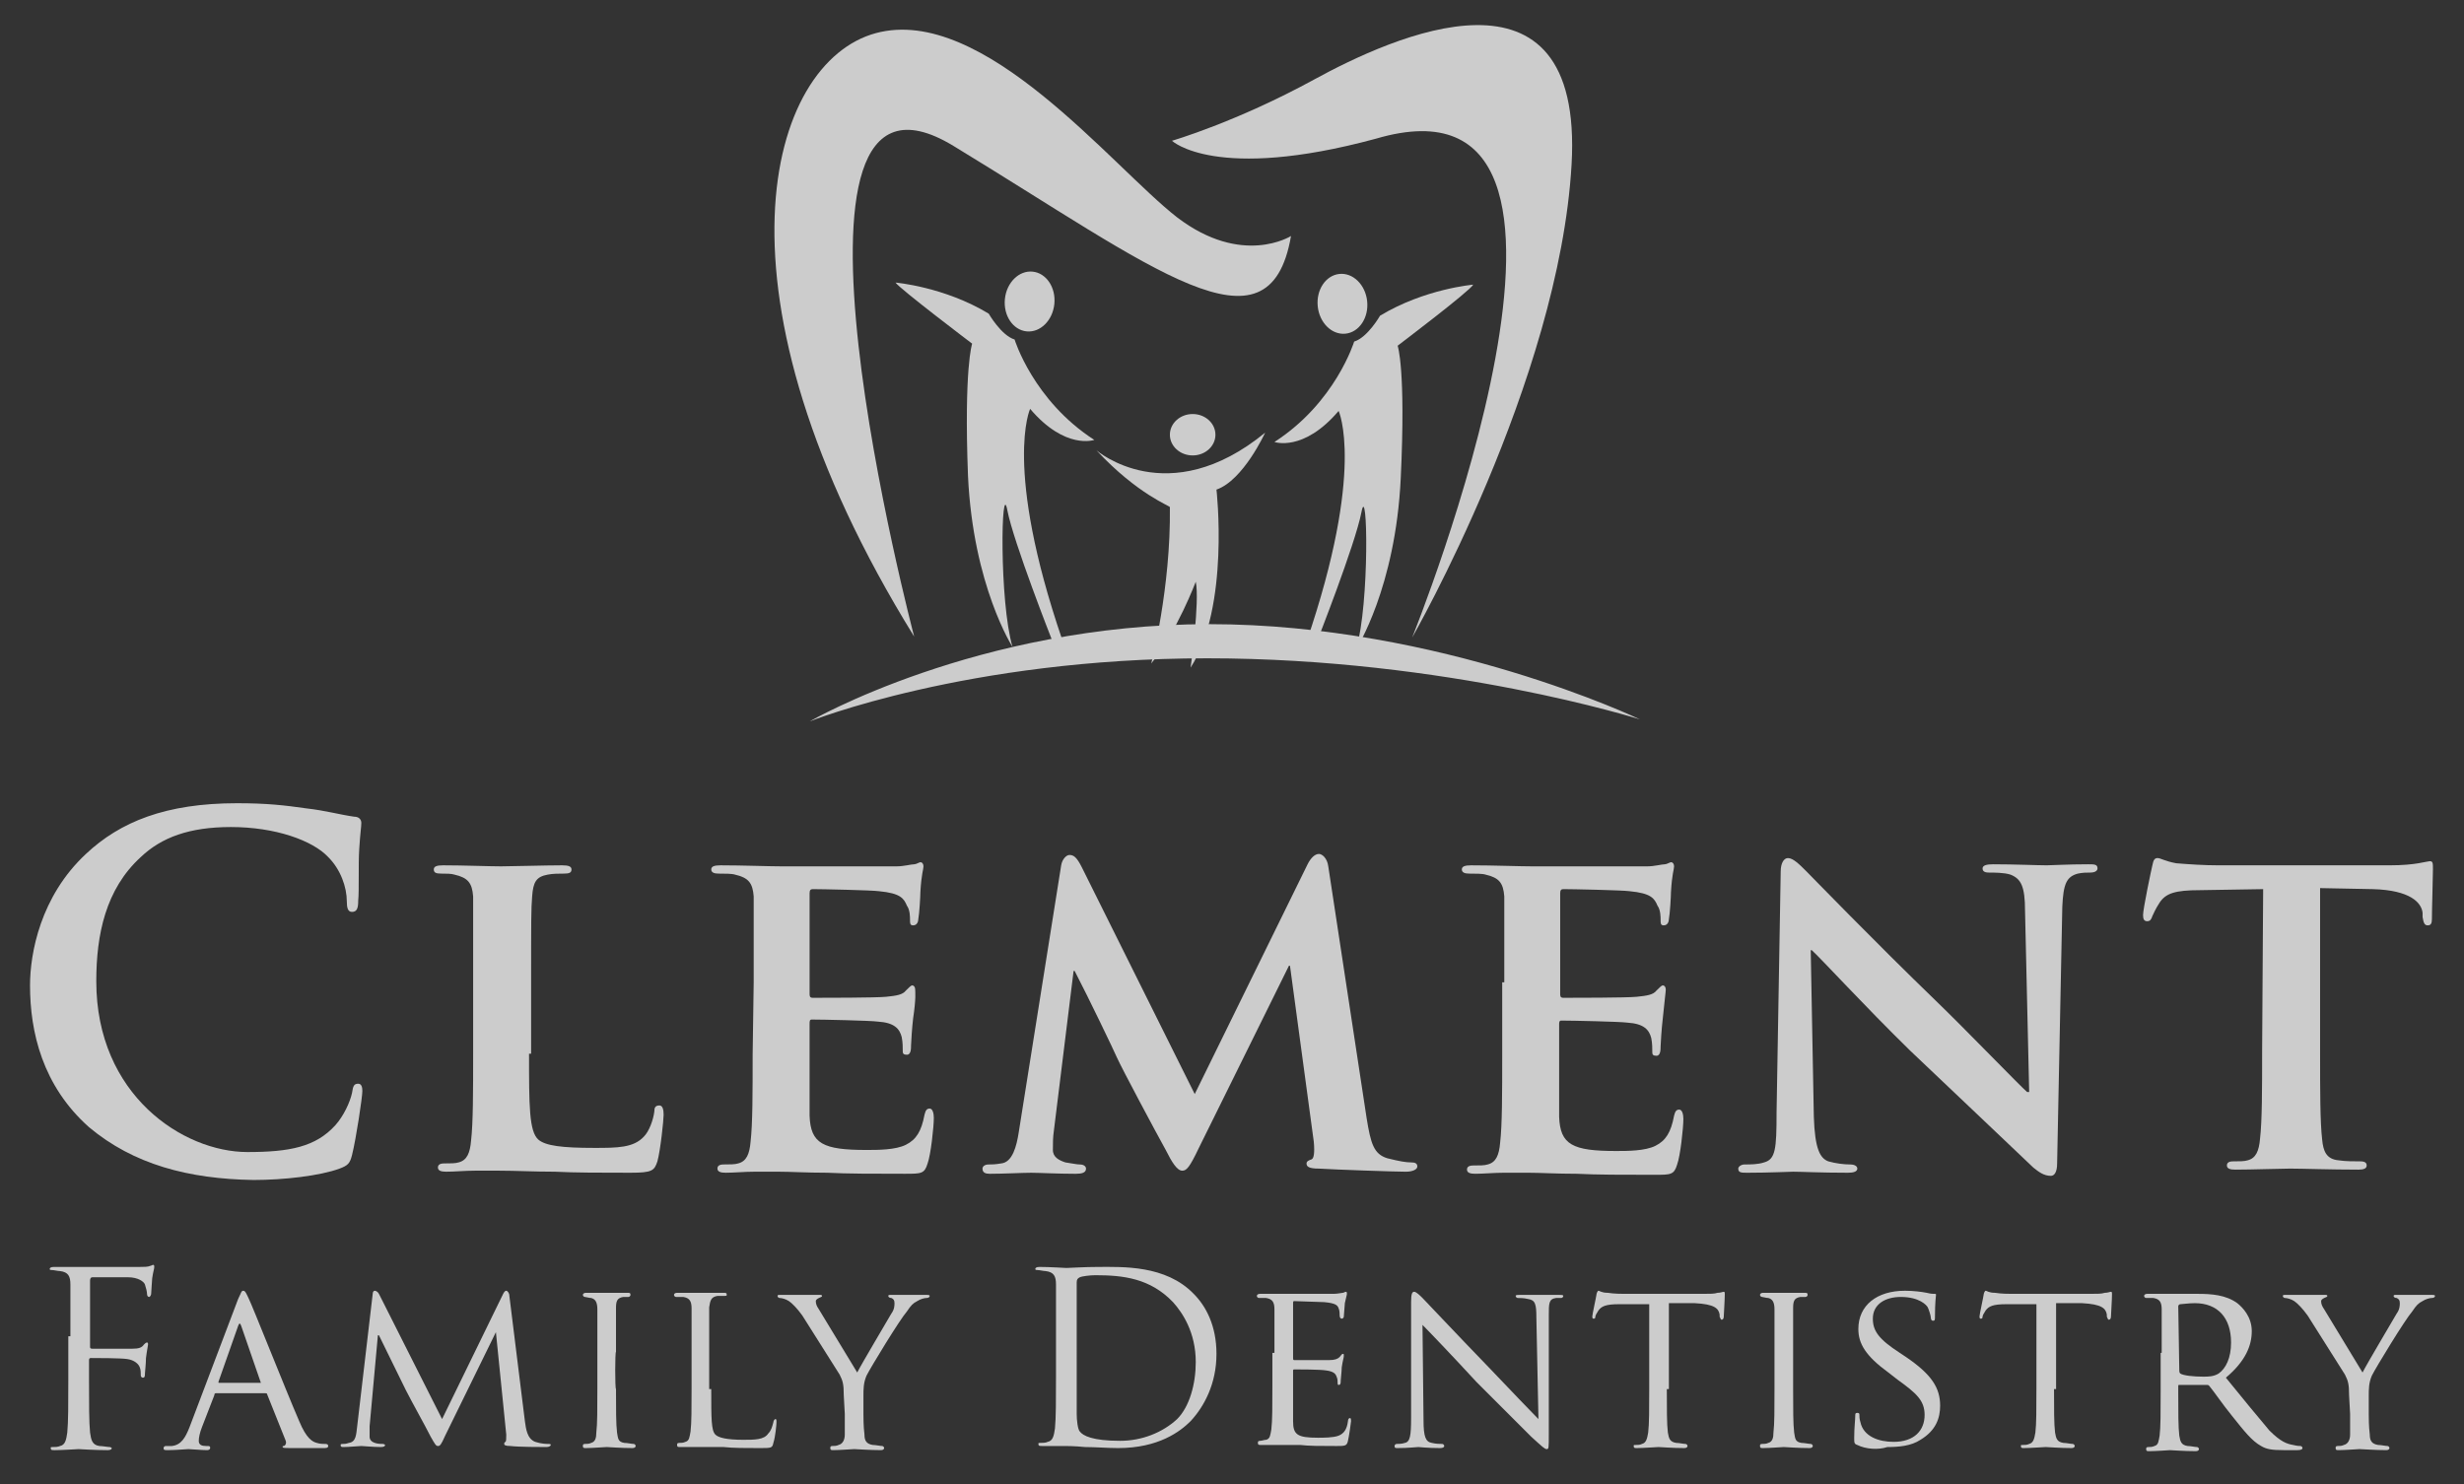
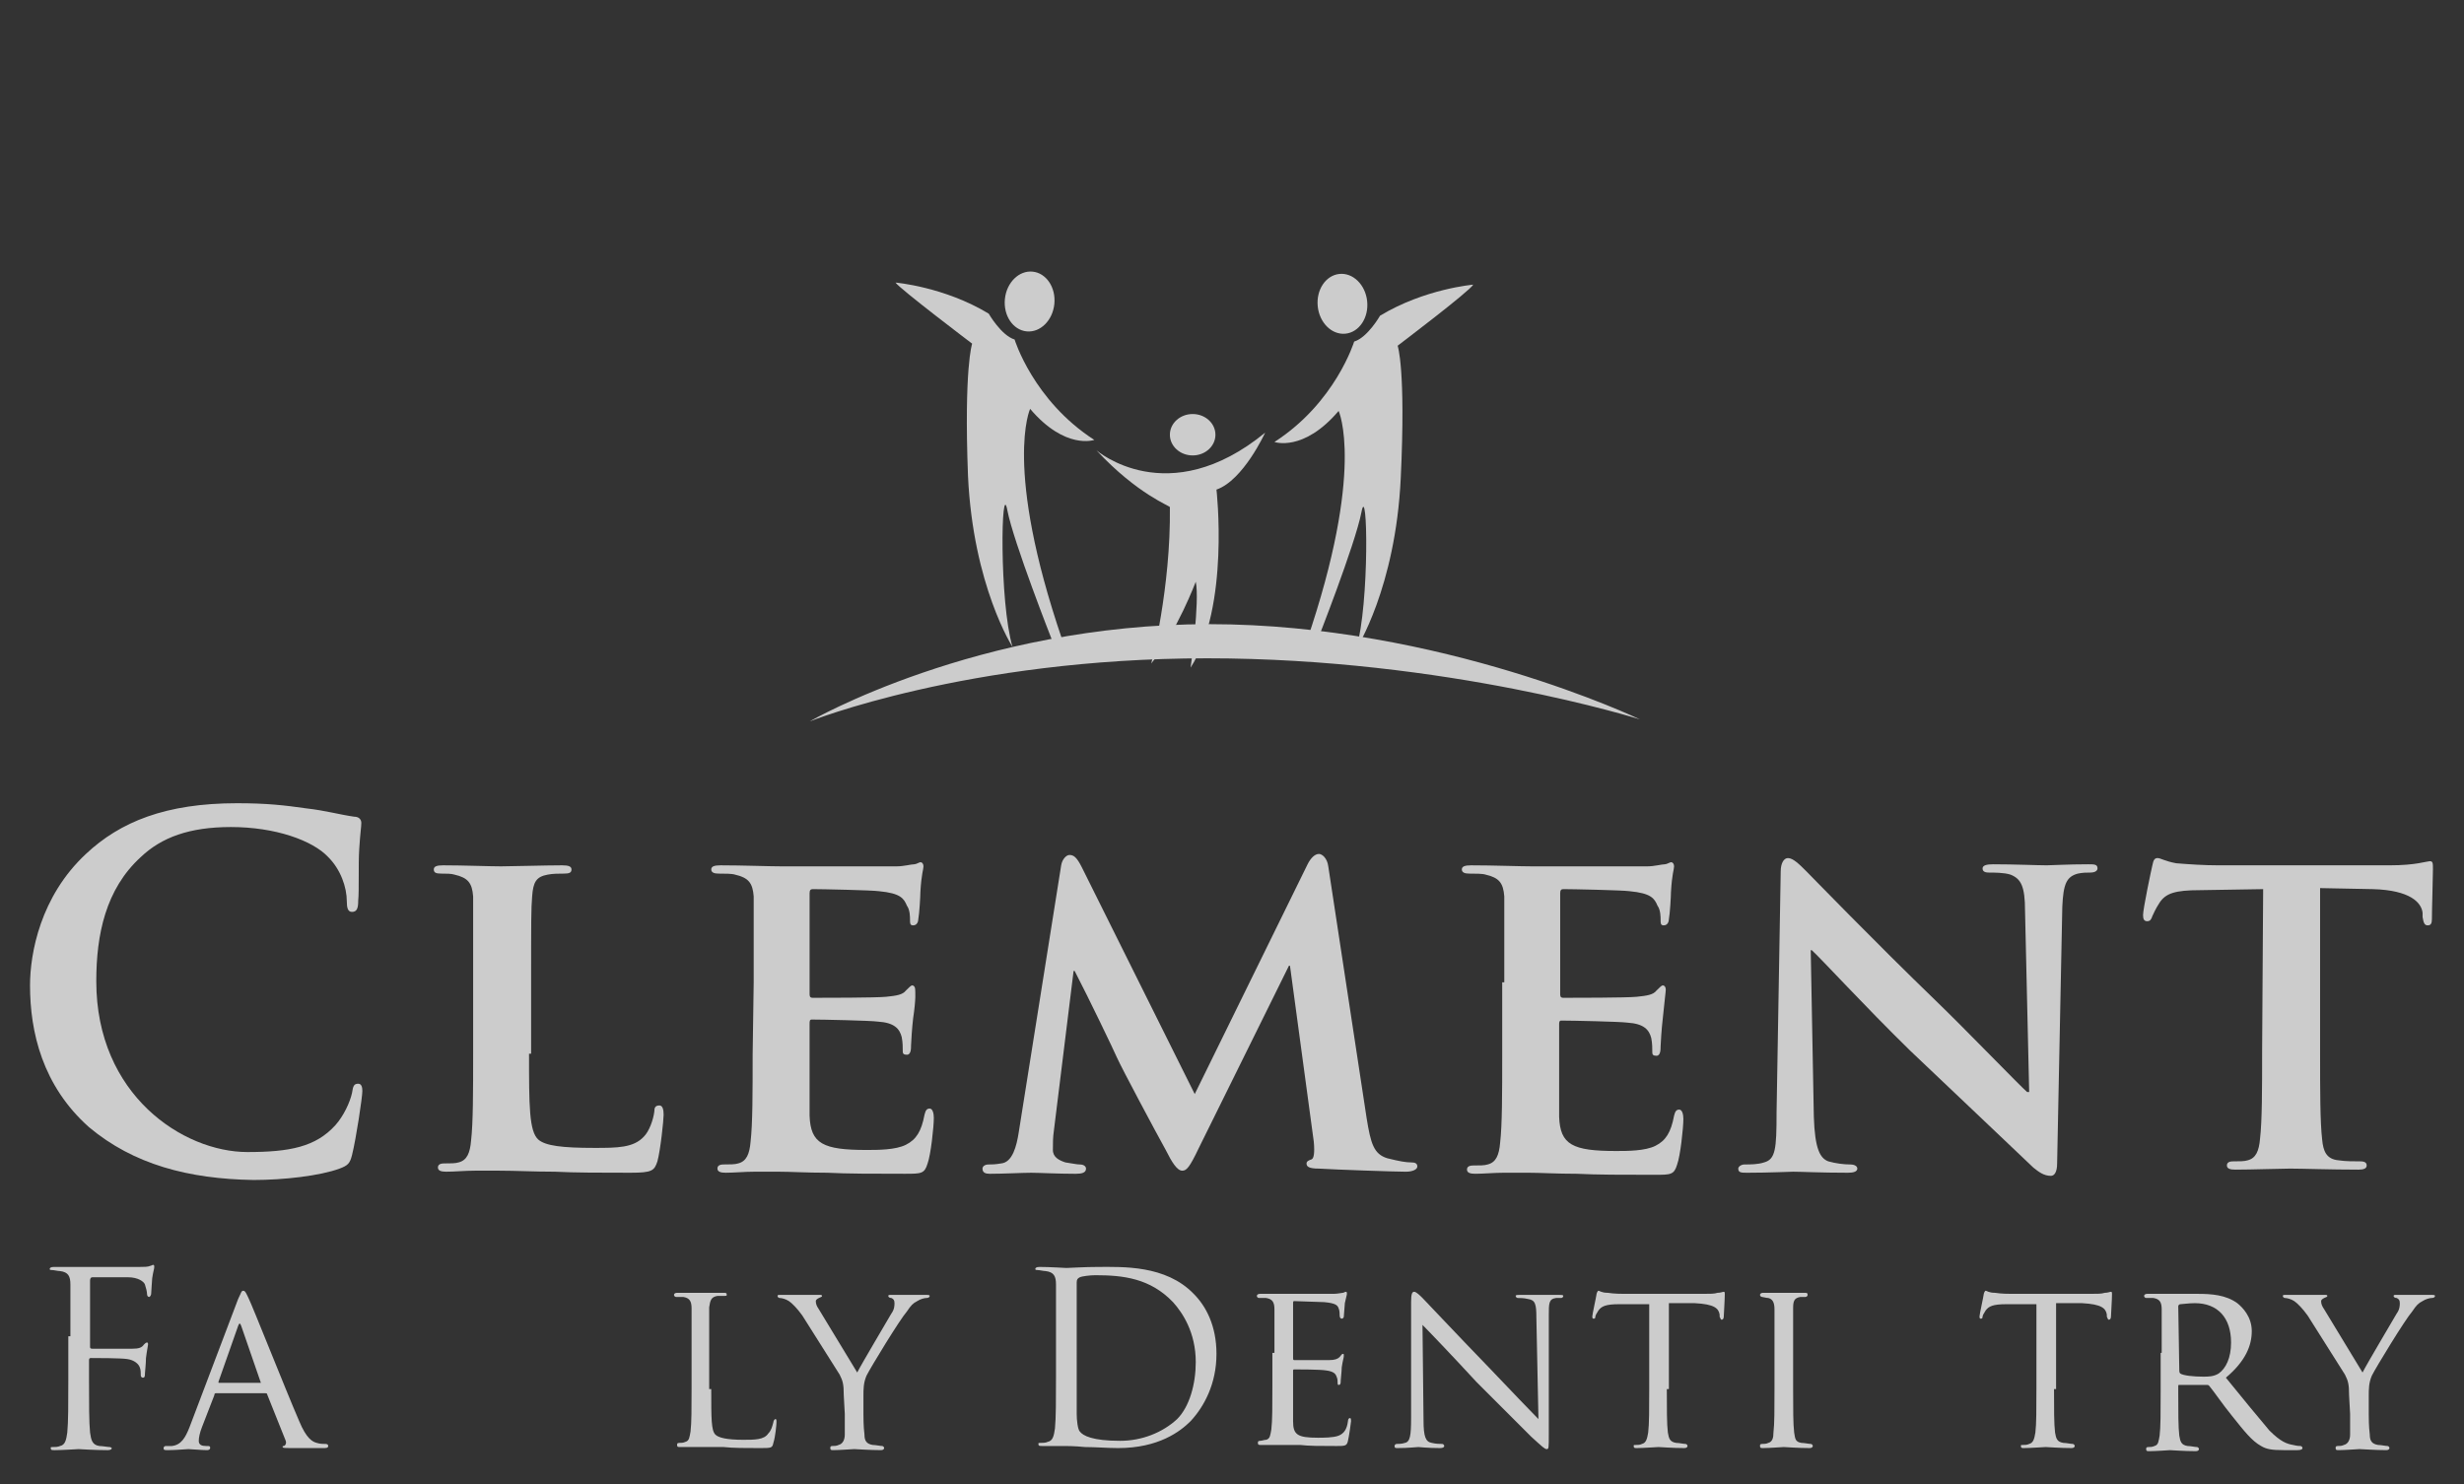
<svg xmlns="http://www.w3.org/2000/svg" version="1.1" id="Layer_1" x="0px" y="0px" viewBox="-186 325.6 238 143.4" style="enable-background:new -186 325.6 238 143.4;" xml:space="preserve">
  <rect x="-186" y="325.6" width="238" height="143.4" fill="#333333" stroke="none" />
  <style type="text/css">
	.st0{opacity:0.75;}
	.st1{fill:#FFFFFF;}
</style>
  <g class="st0">
    <g>
      <ellipse class="st1" cx="-70.8" cy="367.6" rx="2.2" ry="2" />
      <g>
-         <path class="st1" d="M-97.7,387.1c0,0-15.6-59.2,3.8-47.4c19.4,11.8,30.5,20.9,32.6,8.7c0,0-4.7,3-11-1.8     c-6.3-4.9-18.7-20.6-29.1-17.8C-111.8,331.6-118.3,353.8-97.7,387.1z" />
-         <path class="st1" d="M-72.8,339.2c0,0,6.2-1.8,13.7-5.9s26.1-12.7,24.9,8.2s-15.4,45.7-15.4,45.7s22.6-55.9-3.5-48.2     C-68.6,343.2-72.8,339.2-72.8,339.2z" />
        <path class="st1" d="M-99.5,352.9c0,0,4.7,0.4,9,3c0,0,1.2,2.1,2.5,2.5c0,0,1.8,5.9,7.7,9.7c0,0-2.8,1-6.2-3     c0,0-2.6,5.6,3.1,22.3l-0.4,0.8l-0.6-0.8c0,0-3.7-9.4-4.3-12.5c-0.6-3.2-0.8,8.8,0.5,13.2c0,0-3.8-5.9-4.3-16.5     c-0.4-10.5,0.4-12.8,0.4-12.8S-99.1,353.5-99.5,352.9z" />
        <path class="st1" d="M-107.8,395.3c0,0,16.2-9.4,38.6-9.4s41.6,9.2,41.6,9.2s-18.6-5.9-41.8-5.9S-107.8,395.3-107.8,395.3z" />
        <ellipse transform="matrix(-0.995 -0.101 0.101 -0.995 -208.749 698.988)" class="st1" cx="-86.8" cy="354.8" rx="2.4" ry="2.9" />
        <path class="st1" d="M-43.7,353.1c0,0-4.7,0.4-9,3c0,0-1.2,2.1-2.5,2.5c0,0-1.8,5.9-7.7,9.7c0,0,2.8,1,6.2-3     c0,0,2.6,5.6-3.1,22.3l0.4,0.8l0.6-0.8c0,0,3.7-9.4,4.3-12.5c0.6-3.2,0.8,8.8-0.5,13.2c0,0,3.8-5.9,4.3-16.5S-51,359-51,359     S-44,353.7-43.7,353.1z" />
        <ellipse transform="matrix(0.995 -0.101 0.101 0.995 -35.959 -3.881)" class="st1" cx="-56.5" cy="354.9" rx="2.4" ry="2.9" />
        <path class="st1" d="M-80.1,369.1c0,0,6.9,6,16.3-1.7c0,0-2.1,4.6-4.7,5.5c0,0,1.3,11.3-2.5,17.2c0,0,0.9-6.4,0.5-8.3     c0,0-1.8,4.8-4.3,7.9c0,0,1.9-7.3,1.8-15.1C-72.9,374.5-76.1,373.4-80.1,369.1z" />
        <g>
          <path class="st1" d="M-179.2,454.7c0-3.6,0-4.2,0-5s-0.2-1.2-1-1.3c-0.2,0-0.6-0.1-0.8-0.1c-0.1,0-0.2,0-0.2-0.1      s0.1-0.2,0.4-0.2c0.5,0,1.2,0,1.7,0h0.9c0.5,0,5.1,0,5.7,0c0.4,0,0.8,0,1-0.1c0.1,0,0.2-0.1,0.3-0.1s0.1,0.1,0.1,0.2      c0,0.2-0.1,0.4-0.2,1.1c0,0.2-0.1,1.2-0.1,1.5c0,0.1-0.1,0.3-0.2,0.3s-0.2-0.1-0.2-0.3s-0.1-0.6-0.2-0.9      c-0.1-0.3-0.7-0.7-1.6-0.7h-3.5c-0.1,0-0.2,0.1-0.2,0.3v6.4c0,0.1,0,0.2,0.2,0.2h2.9c0.4,0,0.7,0,1,0c0.6,0,0.9-0.1,1.1-0.4      c0.1-0.1,0.2-0.2,0.3-0.2s0.1,0.1,0.1,0.2s-0.1,0.5-0.2,1.3c0,0.5-0.1,1.4-0.1,1.5c0,0.2,0,0.4-0.2,0.4c-0.1,0-0.2-0.1-0.2-0.2      c0-0.2,0-0.6-0.1-0.8c-0.1-0.3-0.5-0.7-1.2-0.8c-0.6-0.1-3.1-0.1-3.5-0.1c-0.1,0-0.2,0-0.2,0.2v2c0,2.2,0,4,0.1,5      c0.1,0.7,0.2,1.2,0.9,1.3c0.3,0,0.8,0.1,1,0.1c0.1,0,0.2,0.1,0.2,0.1c0,0.1-0.1,0.2-0.4,0.2c-1.3,0-2.7-0.1-2.8-0.1      s-1.6,0.1-2.3,0.1c-0.3,0-0.4,0-0.4-0.2c0-0.1,0-0.1,0.2-0.1s0.5,0,0.7-0.1c0.5-0.1,0.6-0.6,0.7-1.3c0.1-1,0.1-2.8,0.1-5v-4.3      H-179.2z" />
          <path class="st1" d="M-163,451.1c0.3-0.6,0.3-0.8,0.5-0.8s0.3,0.3,0.5,0.7c0.4,0.8,3.6,8.9,4.9,11.9c0.7,1.7,1.3,2,1.7,2.1      c0.3,0.1,0.6,0.1,0.8,0.1c0.1,0,0.3,0,0.3,0.2s-0.2,0.2-0.5,0.2s-1.8,0-3.2,0c-0.4,0-0.7,0-0.7-0.1s0-0.1,0.1-0.1      s0.3-0.2,0.2-0.5l-1.8-4.5c0-0.1-0.1-0.1-0.2-0.1h-4.7c-0.1,0-0.2,0-0.2,0.2l-1.2,3.1c-0.2,0.5-0.3,1-0.3,1.3      c0,0.4,0.3,0.5,0.7,0.5h0.2c0.2,0,0.2,0.1,0.2,0.2s-0.1,0.2-0.3,0.2c-0.5,0-1.6-0.1-1.8-0.1s-1.2,0.1-2,0.1      c-0.3,0-0.4,0-0.4-0.2c0-0.1,0.1-0.2,0.2-0.2s0.4,0,0.6,0c0.9-0.1,1.3-0.8,1.7-1.8L-163,451.1z M-160.8,459.2      C-160.8,459.2-160.8,459.2-160.8,459.2l-1.9-5.5c-0.1-0.3-0.2-0.3-0.3,0l-1.9,5.4c0,0.1,0,0.1,0.1,0.1H-160.8z" />
-           <path class="st1" d="M-135.3,462.9c0.1,0.7,0.2,1.7,1,2c0.6,0.2,1.1,0.2,1.3,0.2c0.1,0,0.2,0,0.2,0.1s-0.2,0.2-0.4,0.2      c-0.5,0-2.7,0-3.5-0.1c-0.5,0-0.6-0.1-0.6-0.2s0-0.1,0.1-0.2c0.1,0,0.1-0.3,0.1-0.7l-1-9.9l0,0l-4.9,10c-0.4,0.9-0.5,1-0.7,1      s-0.3-0.2-0.7-0.9c-0.5-1-1.9-3.5-2.4-4.5c-0.6-1.2-2.2-4.5-2.6-5.3h-0.1l-0.8,8.8c0,0.3,0,0.7,0,1s0.2,0.5,0.5,0.6      s0.6,0.1,0.8,0.1c0.1,0,0.2,0.1,0.2,0.1c0,0.1-0.1,0.2-0.4,0.2c-0.8,0-1.7-0.1-1.9-0.1s-1.2,0.1-1.7,0.1c-0.2,0-0.3,0-0.3-0.2      c0-0.1,0.1-0.1,0.2-0.1c0.2,0,0.3,0,0.6-0.1c0.7-0.1,0.7-0.8,0.8-1.6l1.5-12.8c0-0.2,0.1-0.3,0.2-0.3s0.3,0.1,0.4,0.3l6.1,12.1      l5.9-12.1c0.1-0.2,0.2-0.3,0.3-0.3s0.3,0.2,0.3,0.5L-135.3,462.9z" />
-           <path class="st1" d="M-126.5,459.8c0,1.9,0,3.4,0.1,4.2c0.1,0.6,0.1,0.9,0.7,1c0.3,0,0.7,0.1,0.9,0.1c0.1,0,0.2,0.1,0.2,0.2      s-0.1,0.2-0.3,0.2c-1.1,0-2.4-0.1-2.5-0.1s-1.4,0.1-2,0.1c-0.2,0-0.3,0-0.3-0.2c0-0.1,0-0.2,0.2-0.2s0.4,0,0.6-0.1      c0.4-0.1,0.5-0.5,0.5-1c0.1-0.8,0.1-2.3,0.1-4.2v-3.5c0-3,0-3.6,0-4.2c0-0.7-0.2-1-0.6-1.1c-0.2,0-0.5-0.1-0.6-0.1      s-0.2-0.1-0.2-0.2s0.1-0.2,0.3-0.2c0.7,0,1.9,0,2,0s1.4,0,2,0c0.2,0,0.3,0,0.3,0.2c0,0.1-0.1,0.2-0.2,0.2s-0.3,0-0.5,0      c-0.6,0.1-0.7,0.4-0.7,1.1c0,0.6,0,1.2,0,4.2C-126.6,456.2-126.6,459.8-126.5,459.8z" />
          <path class="st1" d="M-117.3,459.8c0,2.9,0,4,0.4,4.4c0.3,0.3,1.1,0.5,2.7,0.5c1.1,0,2,0,2.4-0.6c0.3-0.3,0.4-0.7,0.5-1.1      c0-0.1,0.1-0.3,0.2-0.3s0.1,0.1,0.1,0.3c0,0.2-0.1,1.4-0.3,2c-0.1,0.5-0.2,0.5-1.3,0.5c-1.4,0-2.6,0-3.5-0.1c-0.9,0-1.6,0-2.2,0      c-0.1,0-0.4,0-0.8,0s-0.9,0-1.2,0c-0.2,0-0.3,0-0.3-0.2c0-0.1,0-0.2,0.2-0.2s0.4,0,0.6-0.1c0.4-0.1,0.4-0.5,0.5-1      c0.1-0.8,0.1-2.3,0.1-4.2v-3.5c0-3,0-3.6,0-4.2c0-0.7-0.2-1-0.8-1.1c-0.2,0-0.5,0-0.7,0c-0.1,0-0.2-0.1-0.2-0.2s0.1-0.2,0.3-0.2      c0.9,0,2.2,0,2.3,0c0.1,0,1.6,0,2.2,0c0.2,0,0.3,0,0.3,0.2c0,0.1-0.1,0.1-0.2,0.1s-0.4,0-0.7,0c-0.6,0.1-0.7,0.4-0.8,1.1      c0,0.6,0,1.2,0,4.2v3.7L-117.3,459.8L-117.3,459.8z" />
          <path class="st1" d="M-104.5,460.4c0-1.1-0.1-1.4-0.4-2c-0.2-0.3-2.9-4.6-3.6-5.7c-0.5-0.7-1-1.2-1.3-1.4      c-0.3-0.2-0.7-0.3-0.9-0.3c-0.1,0-0.2-0.1-0.2-0.2s0.1-0.1,0.3-0.1c0.4,0,1.9,0,2,0s1,0,1.7,0c0.2,0,0.3,0,0.3,0.1      s-0.1,0.1-0.3,0.2c-0.2,0.1-0.3,0.2-0.3,0.3c0,0.3,0.1,0.5,0.3,0.8l3.7,6.1c0.4-0.8,2.9-5,3.3-5.7c0.3-0.4,0.3-0.8,0.3-1      c0-0.3-0.1-0.4-0.3-0.5c-0.2,0-0.3-0.1-0.3-0.2s0.1-0.1,0.3-0.1c0.5,0,1.2,0,1.4,0c0.1,0,1.6,0,2,0c0.1,0,0.3,0,0.3,0.1      s-0.1,0.2-0.3,0.2c-0.2,0-0.6,0.1-0.9,0.3c-0.4,0.2-0.6,0.4-1,1c-0.7,0.8-3.5,5.4-3.9,6.2c-0.3,0.7-0.3,1.3-0.3,2v1.7      c0,0.3,0,1.2,0.1,2c0,0.6,0.2,0.9,0.8,1c0.3,0,0.7,0.1,0.9,0.1c0.1,0,0.2,0.1,0.2,0.2s-0.1,0.2-0.3,0.2c-1.1,0-2.4-0.1-2.6-0.1      c-0.1,0-1.4,0.1-2,0.1c-0.2,0-0.3,0-0.3-0.2c0-0.1,0-0.2,0.2-0.2s0.4,0,0.6-0.1c0.4-0.1,0.6-0.5,0.6-1c0-0.8,0-1.6,0-2      L-104.5,460.4L-104.5,460.4z" />
          <path class="st1" d="M-84,454.7c0-3.6,0-4.2,0-5s-0.2-1.2-1-1.3c-0.2,0-0.6-0.1-0.8-0.1c-0.1,0-0.2,0-0.2-0.1s0.1-0.2,0.4-0.2      c1,0,2.5,0.1,2.6,0.1c0.3,0,1.7-0.1,3.1-0.1c2.3,0,6.5-0.2,9.2,2.6c1.2,1.2,2.2,3.1,2.2,5.8c0,2.9-1.2,5.1-2.5,6.5      c-1,1-3.1,2.6-7,2.6c-1,0-2.2-0.1-3.2-0.1c-1-0.1-1.8-0.1-1.9-0.1c0,0-0.4,0-0.9,0s-1,0-1.3,0s-0.4,0-0.4-0.2      c0-0.1,0-0.1,0.2-0.1s0.5,0,0.7-0.1c0.5-0.1,0.6-0.6,0.7-1.3c0.1-1,0.1-2.8,0.1-5L-84,454.7L-84,454.7z M-82,457.2      c0,2.4,0,4.6,0,5c0,0.6,0.1,1.5,0.3,1.7c0.3,0.4,1.2,0.9,3.9,0.9c2.1,0,4.1-0.8,5.5-2.1c1.2-1.2,1.8-3.4,1.8-5.5      c0-2.9-1.3-4.8-2.2-5.8c-2.2-2.3-4.8-2.6-7.5-2.6c-0.5,0-1.3,0.1-1.5,0.2s-0.3,0.2-0.3,0.5c0,0.8,0,3.1,0,4.9      C-82,454.4-82,457.2-82,457.2z" />
          <path class="st1" d="M-62.9,456.3c0-3,0-3.6,0-4.2c0-0.7-0.2-1-0.8-1.1c-0.2,0-0.5,0-0.7,0c-0.1,0-0.2-0.1-0.2-0.2      s0.1-0.2,0.3-0.2c0.9,0,2.2,0,2.3,0s4.4,0,4.8,0c0.4,0,0.8-0.1,0.9-0.1c0.1,0,0.2-0.1,0.3-0.1s0.1,0.1,0.1,0.2s-0.1,0.4-0.2,0.9      c0,0.2-0.1,1.1-0.1,1.3c0,0.1-0.1,0.2-0.2,0.2c-0.1,0-0.2-0.1-0.2-0.3c0-0.1,0-0.5-0.1-0.7c-0.1-0.3-0.3-0.5-1.4-0.6      c-0.3,0-2.7-0.1-2.9-0.1c-0.1,0-0.1,0.1-0.1,0.2v5.3c0,0.1,0,0.2,0.1,0.2c0.3,0,2.9,0,3.4,0s0.8-0.1,1-0.3      c0.1-0.1,0.2-0.3,0.3-0.3s0.1,0,0.1,0.2s-0.1,0.4-0.2,1.1c0,0.4-0.1,1.1-0.1,1.3c0,0.2,0,0.4-0.2,0.4c-0.1,0-0.1-0.1-0.1-0.2      c0-0.2,0-0.4-0.1-0.6c-0.1-0.3-0.3-0.5-1-0.6c-0.6-0.1-2.7-0.1-3.1-0.1c-0.1,0-0.1,0.1-0.1,0.1v1.6c0,0.7,0,2.9,0,3.3      c0,1.3,0.4,1.6,2.4,1.6c0.5,0,1.5,0,2-0.2s0.8-0.6,0.9-1.4c0-0.2,0.1-0.3,0.2-0.3s0.1,0.2,0.1,0.3s-0.2,1.5-0.3,1.9      c-0.1,0.5-0.3,0.5-1.1,0.5c-1.5,0-2.7,0-3.5-0.1c-0.9,0-1.4,0-1.7,0c0,0-0.4,0-0.9,0c-0.4,0-0.9,0-1.2,0c-0.2,0-0.3,0-0.3-0.2      c0-0.1,0-0.2,0.2-0.2s0.4-0.1,0.6-0.1c0.4-0.1,0.4-0.5,0.5-1c0.1-0.8,0.1-2.3,0.1-4.2v-3.2L-62.9,456.3L-62.9,456.3z" />
          <path class="st1" d="M-48.5,462.8c0,1.6,0.2,2.1,0.8,2.2c0.4,0.1,0.8,0.1,1,0.1c0.1,0,0.2,0.1,0.2,0.2s-0.1,0.2-0.4,0.2      c-1.2,0-2-0.1-2.1-0.1s-1,0.1-2,0.1c-0.2,0-0.3,0-0.3-0.2c0-0.1,0.1-0.2,0.2-0.2c0.2,0,0.5,0,0.8-0.1c0.5-0.1,0.6-0.7,0.6-2.4      v-11.2c0-0.8,0.1-1,0.3-1s0.6,0.4,0.8,0.6c0.3,0.3,3.3,3.5,6.4,6.7c2,2.1,4.2,4.4,4.8,5l-0.2-9.8c0-1.3-0.1-1.7-0.8-1.8      c-0.4-0.1-0.8-0.1-1-0.1c-0.1,0-0.2-0.1-0.2-0.2s0.2-0.1,0.4-0.1c0.9,0,1.9,0,2.1,0c0.2,0,0.9,0,1.7,0c0.2,0,0.4,0,0.4,0.1      s-0.1,0.2-0.2,0.2c-0.1,0-0.3,0-0.5,0c-0.7,0.1-0.7,0.5-0.7,1.7v11.5c0,1.3,0,1.4-0.2,1.4s-0.4-0.2-1.5-1.2      c-0.2-0.2-3.1-3.1-5.3-5.3c-2.3-2.5-4.6-4.9-5.2-5.5L-48.5,462.8z" />
          <path class="st1" d="M-25,459.8c0,1.9,0,3.4,0.1,4.2c0.1,0.6,0.2,0.9,0.8,1c0.3,0,0.7,0.1,0.9,0.1c0.1,0,0.2,0.1,0.2,0.2      s-0.1,0.2-0.3,0.2c-1.1,0-2.4-0.1-2.5-0.1s-1.5,0.1-2.1,0.1c-0.2,0-0.3,0-0.3-0.2c0-0.1,0-0.1,0.2-0.1s0.4,0,0.6-0.1      c0.4-0.1,0.5-0.5,0.6-1.1c0.1-0.8,0.1-2.3,0.1-4.2v-8.2h-2.9c-1.3,0-1.7,0.2-2,0.6c-0.2,0.3-0.3,0.5-0.3,0.6      c0,0.2-0.1,0.2-0.2,0.2c0,0-0.1,0-0.1-0.2s0.4-2,0.4-2.1s0.1-0.4,0.2-0.4s0.3,0.2,0.9,0.2c0.6,0.1,1.4,0.1,1.6,0.1h7.6      c0.7,0,1.1,0,1.4-0.1c0.3,0,0.5-0.1,0.6-0.1s0.1,0.1,0.1,0.2c0,0.6-0.1,2-0.1,2.2s-0.1,0.3-0.2,0.3s-0.1-0.1-0.2-0.3v-0.2      c-0.1-0.6-0.5-1-2.4-1.1h-2.5v8.3H-25z" />
          <path class="st1" d="M-12.8,459.8c0,1.9,0,3.4,0.1,4.2c0.1,0.6,0.1,0.9,0.7,1c0.3,0,0.7,0.1,0.9,0.1c0.1,0,0.2,0.1,0.2,0.2      s-0.1,0.2-0.3,0.2c-1.1,0-2.4-0.1-2.5-0.1s-1.4,0.1-2,0.1c-0.2,0-0.3,0-0.3-0.2c0-0.1,0-0.2,0.2-0.2c0.2,0,0.4,0,0.6-0.1      c0.4-0.1,0.5-0.5,0.5-1c0.1-0.8,0.1-2.3,0.1-4.2v-3.5c0-3,0-3.6,0-4.2c0-0.7-0.2-1-0.6-1.1c-0.2,0-0.5-0.1-0.6-0.1      s-0.2-0.1-0.2-0.2s0.1-0.2,0.3-0.2c0.7,0,1.9,0,2,0s1.4,0,2,0c0.2,0,0.3,0,0.3,0.2c0,0.1-0.1,0.2-0.2,0.2c-0.1,0-0.3,0-0.5,0      c-0.6,0.1-0.7,0.4-0.7,1.1c0,0.6,0,1.2,0,4.2V459.8z" />
-           <path class="st1" d="M-6.6,465.2c-0.3-0.1-0.3-0.2-0.3-0.7c0-1,0.1-1.7,0.1-2.1c0-0.2,0-0.3,0.2-0.3s0.2,0.1,0.2,0.2      s0,0.4,0.1,0.7c0.3,1.4,1.8,1.9,3.2,1.9c2,0,3-1.1,3-2.6c0-1.4-0.8-2.1-2.6-3.4l-0.9-0.7c-2.2-1.6-2.9-2.8-2.9-4.2      c0-2.3,1.8-3.7,4.5-3.7c0.8,0,1.6,0.1,2.1,0.2c0.4,0.1,0.6,0.1,0.7,0.1c0.2,0,0.2,0,0.2,0.1s-0.1,0.7-0.1,2.1      c0,0.3,0,0.4-0.2,0.4c-0.1,0-0.2-0.1-0.2-0.3c0-0.2-0.2-0.8-0.3-1s-0.8-1-2.6-1c-1.5,0-2.7,0.7-2.7,2.1c0,1.2,0.6,2,2.6,3.3      l0.6,0.4c2.5,1.7,3.3,3,3.3,4.7c0,1.2-0.4,2.4-1.9,3.3c-0.9,0.6-2.1,0.7-3.2,0.7C-4.6,465.7-5.8,465.6-6.6,465.2z" />
          <path class="st1" d="M12.4,459.8c0,1.9,0,3.4,0.1,4.2c0.1,0.6,0.2,0.9,0.8,1c0.3,0,0.7,0.1,0.9,0.1c0.1,0,0.2,0.1,0.2,0.2      s-0.1,0.2-0.3,0.2c-1.1,0-2.4-0.1-2.5-0.1s-1.5,0.1-2.1,0.1c-0.2,0-0.3,0-0.3-0.2c0-0.1,0-0.1,0.2-0.1s0.4,0,0.6-0.1      c0.4-0.1,0.5-0.5,0.6-1.1c0.1-0.8,0.1-2.3,0.1-4.2v-8.2H7.8c-1.3,0-1.7,0.2-2,0.6c-0.2,0.3-0.3,0.5-0.3,0.6      c0,0.2-0.1,0.2-0.2,0.2c0,0-0.1,0-0.1-0.2s0.4-2,0.4-2.1s0.1-0.4,0.2-0.4s0.3,0.2,0.9,0.2c0.6,0.1,1.4,0.1,1.6,0.1h7.6      c0.7,0,1.1,0,1.4-0.1c0.3,0,0.5-0.1,0.6-0.1s0.1,0.1,0.1,0.2c0,0.6-0.1,2-0.1,2.2s-0.1,0.3-0.2,0.3s-0.1-0.1-0.2-0.3v-0.2      c-0.1-0.6-0.5-1-2.4-1.1h-2.5v8.3H12.4z" />
          <path class="st1" d="M22.8,456.3c0-3,0-3.6,0-4.2c0-0.7-0.2-1-0.8-1.1c-0.2,0-0.5,0-0.7,0c-0.1,0-0.2-0.1-0.2-0.2      s0.1-0.2,0.3-0.2c0.9,0,2.3,0,2.4,0c0.2,0,1.9,0,2.5,0c1.3,0,2.7,0.1,3.8,0.9c0.5,0.4,1.4,1.3,1.4,2.7s-0.6,2.9-2.5,4.5      c1.7,2.1,3.1,3.8,4.2,5.1c1.1,1.1,1.7,1.3,2.3,1.4c0.4,0.1,0.6,0.1,0.7,0.1c0.1,0,0.2,0.1,0.2,0.2s-0.1,0.2-0.5,0.2h-1.3      c-1.2,0-1.7-0.1-2.2-0.4c-0.9-0.5-1.6-1.4-2.8-2.9c-0.9-1.1-1.7-2.3-2.2-2.9c-0.1-0.1-0.1-0.1-0.3-0.1h-2.6      c-0.1,0-0.1,0-0.1,0.2v0.5c0,1.9,0,3.4,0.1,4.2c0.1,0.6,0.2,0.9,0.8,1c0.3,0,0.7,0.1,0.9,0.1c0.1,0,0.2,0.1,0.2,0.2      s-0.1,0.2-0.3,0.2c-1.1,0-2.4-0.1-2.5-0.1c0,0-1.4,0.1-2,0.1c-0.2,0-0.3,0-0.3-0.2c0-0.1,0-0.2,0.2-0.2s0.4,0,0.6-0.1      c0.4-0.1,0.4-0.5,0.5-1c0.1-0.8,0.1-2.3,0.1-4.2v-3.8L22.8,456.3L22.8,456.3z M24.5,458c0,0.1,0,0.2,0.1,0.3      c0.3,0.2,1.3,0.3,2.2,0.3c0.5,0,1,0,1.5-0.3c0.7-0.5,1.2-1.5,1.2-3c0-2.4-1.3-3.8-3.5-3.8c-0.6,0-1.2,0.1-1.4,0.1      c-0.1,0-0.2,0.1-0.2,0.2L24.5,458L24.5,458z" />
          <path class="st1" d="M40.9,460.4c0-1.1-0.1-1.4-0.4-2c-0.2-0.3-2.9-4.6-3.6-5.7c-0.5-0.7-1-1.2-1.3-1.4      c-0.3-0.2-0.7-0.3-0.9-0.3c-0.1,0-0.2-0.1-0.2-0.2s0.1-0.1,0.3-0.1c0.4,0,1.9,0,2,0s1,0,1.7,0c0.2,0,0.3,0,0.3,0.1      s-0.1,0.1-0.3,0.2s-0.3,0.2-0.3,0.3c0,0.3,0.1,0.5,0.3,0.8l3.7,6.1c0.4-0.8,2.9-5,3.3-5.7c0.3-0.4,0.3-0.8,0.3-1      c0-0.3-0.1-0.4-0.3-0.5c-0.2,0-0.3-0.1-0.3-0.2s0.1-0.1,0.3-0.1c0.5,0,1.2,0,1.4,0c0.1,0,1.6,0,2,0c0.1,0,0.3,0,0.3,0.1      s-0.1,0.2-0.3,0.2s-0.6,0.1-0.9,0.3c-0.4,0.2-0.6,0.4-1,1c-0.7,0.8-3.5,5.4-3.9,6.2c-0.3,0.7-0.3,1.3-0.3,2v1.7      c0,0.3,0,1.2,0.1,2c0,0.6,0.2,0.9,0.8,1c0.3,0,0.7,0.1,0.9,0.1c0.1,0,0.2,0.1,0.2,0.2s-0.1,0.2-0.3,0.2c-1.1,0-2.4-0.1-2.6-0.1      c-0.1,0-1.4,0.1-2,0.1c-0.2,0-0.3,0-0.3-0.2c0-0.1,0-0.2,0.2-0.2s0.4,0,0.6-0.1c0.4-0.1,0.6-0.5,0.6-1c0-0.8,0-1.6,0-2      L40.9,460.4L40.9,460.4z" />
        </g>
        <g>
          <path class="st1" d="M-177.4,434.5c-4.5-4-5.7-9.2-5.7-13.7c0-3.1,1-8.6,5.4-12.7c3.3-3.1,7.7-4.9,14.6-4.9      c2.9,0,4.6,0.2,6.7,0.5c1.8,0.2,3.2,0.6,4.6,0.8c0.5,0,0.7,0.3,0.7,0.6c0,0.4-0.1,0.9-0.2,2.5c-0.1,1.5,0,4.1-0.1,5      c0,0.7-0.1,1.1-0.6,1.1c-0.4,0-0.5-0.4-0.5-1c0-1.4-0.6-3.1-1.8-4.3c-1.5-1.6-5.1-2.9-9.4-2.9c-4,0-6.7,1-8.7,2.9      c-3.4,3.1-4.3,7.5-4.3,12c0,11,8.4,16.5,14.6,16.5c4.1,0,6.6-0.5,8.5-2.6c0.8-0.9,1.4-2.2,1.6-3.1c0.1-0.7,0.2-0.9,0.6-0.9      c0.3,0,0.4,0.3,0.4,0.7c0,0.6-0.6,4.6-1,6.2c-0.2,0.8-0.4,1-1.2,1.3c-1.9,0.7-5.4,1.1-8.3,1.1      C-167.8,439.5-173.1,438.1-177.4,434.5z" />
          <path class="st1" d="M-134.9,427.4c0,5,0,7.5,0.9,8.3c0.7,0.6,2.3,0.8,5.4,0.8c2.2,0,3.8,0,4.8-1.1c0.5-0.5,0.9-1.6,1-2.4      c0-0.4,0.1-0.6,0.5-0.6c0.3,0,0.4,0.4,0.4,0.9s-0.3,3.4-0.6,4.5c-0.3,0.9-0.5,1.1-2.6,1.1c-2.9,0-5.3,0-7.3-0.1      c-2,0-3.8-0.1-5.4-0.1c-0.5,0-1.3,0-2.3,0s-2,0.1-2.8,0.1c-0.5,0-0.8-0.1-0.8-0.4c0-0.2,0.1-0.4,0.6-0.4c0.6,0,1.1,0,1.4-0.1      c0.8-0.2,1.1-0.9,1.2-2.1c0.2-1.7,0.2-4.8,0.2-8.4v-6.9c0-6,0-7.1,0-8.3c-0.1-1.3-0.5-1.8-1.8-2.1c-0.3-0.1-0.8-0.1-1.3-0.1      s-0.7-0.1-0.7-0.4s0.3-0.4,0.9-0.4c1.9,0,4.5,0.1,5.6,0.1c1,0,4.3-0.1,5.9-0.1c0.6,0,0.9,0.1,0.9,0.4s-0.2,0.4-0.7,0.4      s-1.1,0-1.6,0.1c-1.1,0.2-1.4,0.7-1.5,2.1c-0.1,1.2-0.1,2.4-0.1,8.3v6.9L-134.9,427.4L-134.9,427.4z" />
          <path class="st1" d="M-113.2,420.5c0-6,0-7.1,0-8.3c-0.1-1.3-0.5-1.8-1.8-2.1c-0.3-0.1-1-0.1-1.6-0.1c-0.4,0-0.7-0.1-0.7-0.4      s0.3-0.4,0.9-0.4c2.1,0,4.7,0.1,5.9,0.1c1.3,0,10.3,0,11.1,0c0.7,0,1.4-0.2,1.7-0.2c0.2,0,0.5-0.2,0.6-0.2      c0.2,0,0.3,0.2,0.3,0.4c0,0.3-0.2,0.7-0.3,2.5c0,0.4-0.1,2.1-0.2,2.6c0,0.2-0.1,0.6-0.5,0.6c-0.3,0-0.3-0.2-0.3-0.5s0-1-0.3-1.4      c-0.3-0.7-0.6-1.2-2.7-1.4c-0.7-0.1-5.6-0.2-6.4-0.2c-0.2,0-0.3,0.1-0.3,0.4v9.7c0,0.2,0,0.4,0.3,0.4c0.9,0,6.2,0,7.1-0.1      c1-0.1,1.6-0.2,1.9-0.6c0.3-0.3,0.5-0.5,0.6-0.5c0.2,0,0.3,0.2,0.3,0.4c0,0.2,0.1,0.8-0.2,2.8c-0.1,0.8-0.2,2.4-0.2,2.6      c0,0.3,0,0.9-0.4,0.9c-0.3,0-0.4-0.1-0.4-0.3c0-0.4,0-0.9-0.1-1.4c-0.2-0.8-0.7-1.4-2.3-1.5c-0.7-0.1-5.4-0.2-6.4-0.2      c-0.2,0-0.2,0.2-0.2,0.4v3.1c0,1.3,0,4.7,0,5.8c0.1,2.7,1.3,3.3,5.5,3.3c1.1,0,2.8,0,3.8-0.5s1.5-1.3,1.8-2.9      c0.1-0.4,0.2-0.6,0.5-0.6s0.4,0.5,0.4,0.9c0,0.9-0.3,3.6-0.6,4.4c-0.3,1-0.6,1-2.2,1c-3.1,0-5.5,0-7.5-0.1c-2,0-3.5-0.1-4.7-0.1      c-0.5,0-1.3,0-2.3,0s-2,0.1-2.8,0.1c-0.5,0-0.8-0.1-0.8-0.4c0-0.2,0.1-0.4,0.6-0.4c0.6,0,1.1,0,1.4-0.1c0.8-0.2,1.1-0.9,1.2-2.1      c0.2-1.7,0.2-4.8,0.2-8.4L-113.2,420.5L-113.2,420.5z" />
          <path class="st1" d="M-83.5,409.2c0.1-0.6,0.5-1,0.8-1c0.4,0,0.7,0.2,1.2,1.2l10.9,21.9l10.9-22.2c0.3-0.6,0.7-1,1.1-1      c0.3,0,0.8,0.4,0.9,1.2l3.7,24.3c0.4,2.5,0.7,3.5,2,3.9c1.2,0.3,1.8,0.4,2.3,0.4c0.4,0,0.6,0.1,0.6,0.4s-0.5,0.5-1.1,0.5      c-1,0-6.8-0.2-8.4-0.3c-1,0-1.2-0.2-1.2-0.5c0-0.2,0.2-0.3,0.5-0.4c0.2-0.1,0.3-0.6,0.2-1.7l-2.3-17h-0.1l-8.7,17.6      c-0.9,1.9-1.2,2.2-1.6,2.2c-0.5,0-1-0.8-1.6-2c-1-1.8-4.2-7.8-4.7-8.9c-0.3-0.7-2.7-5.7-4.1-8.4h-0.1l-1.9,15.4      c-0.1,0.7-0.1,1.2-0.1,1.9s0.6,1,1.2,1.2c0.7,0.1,1.1,0.2,1.4,0.2c0.4,0,0.6,0.2,0.6,0.4c0,0.4-0.4,0.5-1,0.5      c-1.7,0-3.6-0.1-4.3-0.1c-0.8,0-2.7,0.1-4,0.1c-0.4,0-0.7-0.1-0.7-0.5c0-0.2,0.2-0.4,0.6-0.4c0.3,0,0.6,0,1.2-0.1      c1.1-0.1,1.5-1.7,1.7-3L-83.5,409.2z" />
          <path class="st1" d="M-40.7,420.5c0-6,0-7.1,0-8.3c-0.1-1.3-0.5-1.8-1.8-2.1c-0.3-0.1-1-0.1-1.6-0.1c-0.4,0-0.7-0.1-0.7-0.4      s0.3-0.4,0.9-0.4c2.1,0,4.7,0.1,5.9,0.1c1.3,0,10.3,0,11.1,0c0.7,0,1.4-0.2,1.7-0.2c0.2,0,0.5-0.2,0.6-0.2      c0.2,0,0.3,0.2,0.3,0.4c0,0.3-0.2,0.7-0.3,2.5c0,0.4-0.1,2.1-0.2,2.6c0,0.2-0.1,0.6-0.5,0.6c-0.3,0-0.3-0.2-0.3-0.5s0-1-0.3-1.4      c-0.3-0.7-0.6-1.2-2.7-1.4c-0.7-0.1-5.6-0.2-6.4-0.2c-0.2,0-0.3,0.1-0.3,0.4v9.7c0,0.2,0,0.4,0.3,0.4c0.9,0,6.2,0,7.1-0.1      c1-0.1,1.6-0.2,1.9-0.6c0.3-0.3,0.5-0.5,0.6-0.5c0.2,0,0.3,0.2,0.3,0.4c0,0.2-0.1,0.9-0.3,2.9c-0.1,0.8-0.2,2.4-0.2,2.6      c0,0.3,0,0.9-0.4,0.9c-0.3,0-0.4-0.1-0.4-0.3c0-0.4,0-0.9-0.1-1.4c-0.2-0.8-0.7-1.4-2.3-1.5c-0.7-0.1-5.4-0.2-6.4-0.2      c-0.2,0-0.2,0.2-0.2,0.4v3.1c0,1.3,0,4.7,0,5.8c0.1,2.7,1.3,3.3,5.5,3.3c1.1,0,2.8,0,3.8-0.5s1.5-1.3,1.8-2.9      c0.1-0.4,0.2-0.6,0.5-0.6s0.4,0.5,0.4,0.9c0,0.9-0.3,3.6-0.6,4.4c-0.3,1-0.6,1-2.2,1c-3.1,0-5.5,0-7.5-0.1c-2,0-3.5-0.1-4.7-0.1      c-0.5,0-1.3,0-2.3,0s-2,0.1-2.8,0.1c-0.5,0-0.8-0.1-0.8-0.4c0-0.2,0.1-0.4,0.6-0.4c0.6,0,1.1,0,1.4-0.1c0.8-0.2,1.1-0.9,1.2-2.1      c0.2-1.7,0.2-4.8,0.2-8.4v-7.1L-40.7,420.5L-40.7,420.5z" />
          <path class="st1" d="M-10.8,433.5c0.1,3.1,0.6,4,1.4,4.3c0.7,0.2,1.5,0.3,2.1,0.3c0.5,0,0.7,0.2,0.7,0.4c0,0.3-0.4,0.4-0.9,0.4      c-2.6,0-4.5-0.1-5.3-0.1c-0.4,0-2.3,0.1-4.4,0.1c-0.6,0-0.9,0-0.9-0.4c0-0.2,0.3-0.4,0.6-0.4c0.6,0,1.3,0,1.9-0.2      c1.1-0.3,1.2-1.3,1.2-4.8l0.4-23.3c0-0.8,0.3-1.3,0.7-1.3c0.5,0,1.1,0.6,1.8,1.3c0.5,0.5,6.6,6.8,12.5,12.5      c2.8,2.7,8.2,8.3,8.8,8.8H10l-0.4-17.5c0-2.4-0.4-3.1-1.4-3.5c-0.6-0.2-1.6-0.2-2.1-0.2s-0.6-0.2-0.6-0.4c0-0.3,0.4-0.4,1-0.4      c2.1,0,4.3,0.1,5.2,0.1c0.5,0,2-0.1,4-0.1c0.6,0,0.9,0,0.9,0.4c0,0.2-0.2,0.4-0.7,0.4c-0.4,0-0.7,0-1.2,0.1      c-1.1,0.3-1.4,1-1.5,3.2L12.7,438c0,0.9-0.3,1.2-0.6,1.2c-0.7,0-1.2-0.4-1.7-0.8c-2.5-2.4-7.6-7.2-11.9-11.3      c-4.4-4.3-8.7-9-9.5-9.7h-0.1L-10.8,433.5z" />
          <path class="st1" d="M32.6,411.5l-6.1,0.1c-2.4,0-3.3,0.3-3.9,1.2c-0.4,0.6-0.6,1.1-0.7,1.3c-0.1,0.3-0.2,0.5-0.5,0.5      S21,414.4,21,414c0-0.6,0.8-4.4,0.9-4.8c0.1-0.5,0.2-0.7,0.5-0.7s0.7,0.3,1.8,0.5c1.2,0.1,2.7,0.2,4.1,0.2h16.5      c1.3,0,2.2-0.1,2.8-0.2s1-0.2,1.1-0.2c0.3,0,0.3,0.2,0.3,0.8c0,0.8-0.1,3.8-0.1,4.8c0,0.4-0.1,0.6-0.4,0.6      c-0.3,0-0.4-0.2-0.5-0.8v-0.4c-0.1-1-1.2-2.2-4.8-2.3l-5.1-0.1v15.9c0,3.6,0,6.7,0.2,8.4c0.1,1.1,0.4,1.9,1.6,2      c0.6,0.1,1.5,0.1,2.1,0.1c0.5,0,0.6,0.2,0.6,0.4c0,0.3-0.3,0.4-0.8,0.4c-2.7,0-5.4-0.1-6.6-0.1c-0.9,0-3.7,0.1-5.3,0.1      c-0.5,0-0.8-0.1-0.8-0.4c0-0.2,0.1-0.4,0.6-0.4c0.6,0,1.1,0,1.4-0.1c0.8-0.2,1.1-0.9,1.2-2.1c0.2-1.7,0.2-4.8,0.2-8.4      L32.6,411.5L32.6,411.5z" />
        </g>
      </g>
    </g>
  </g>
</svg>